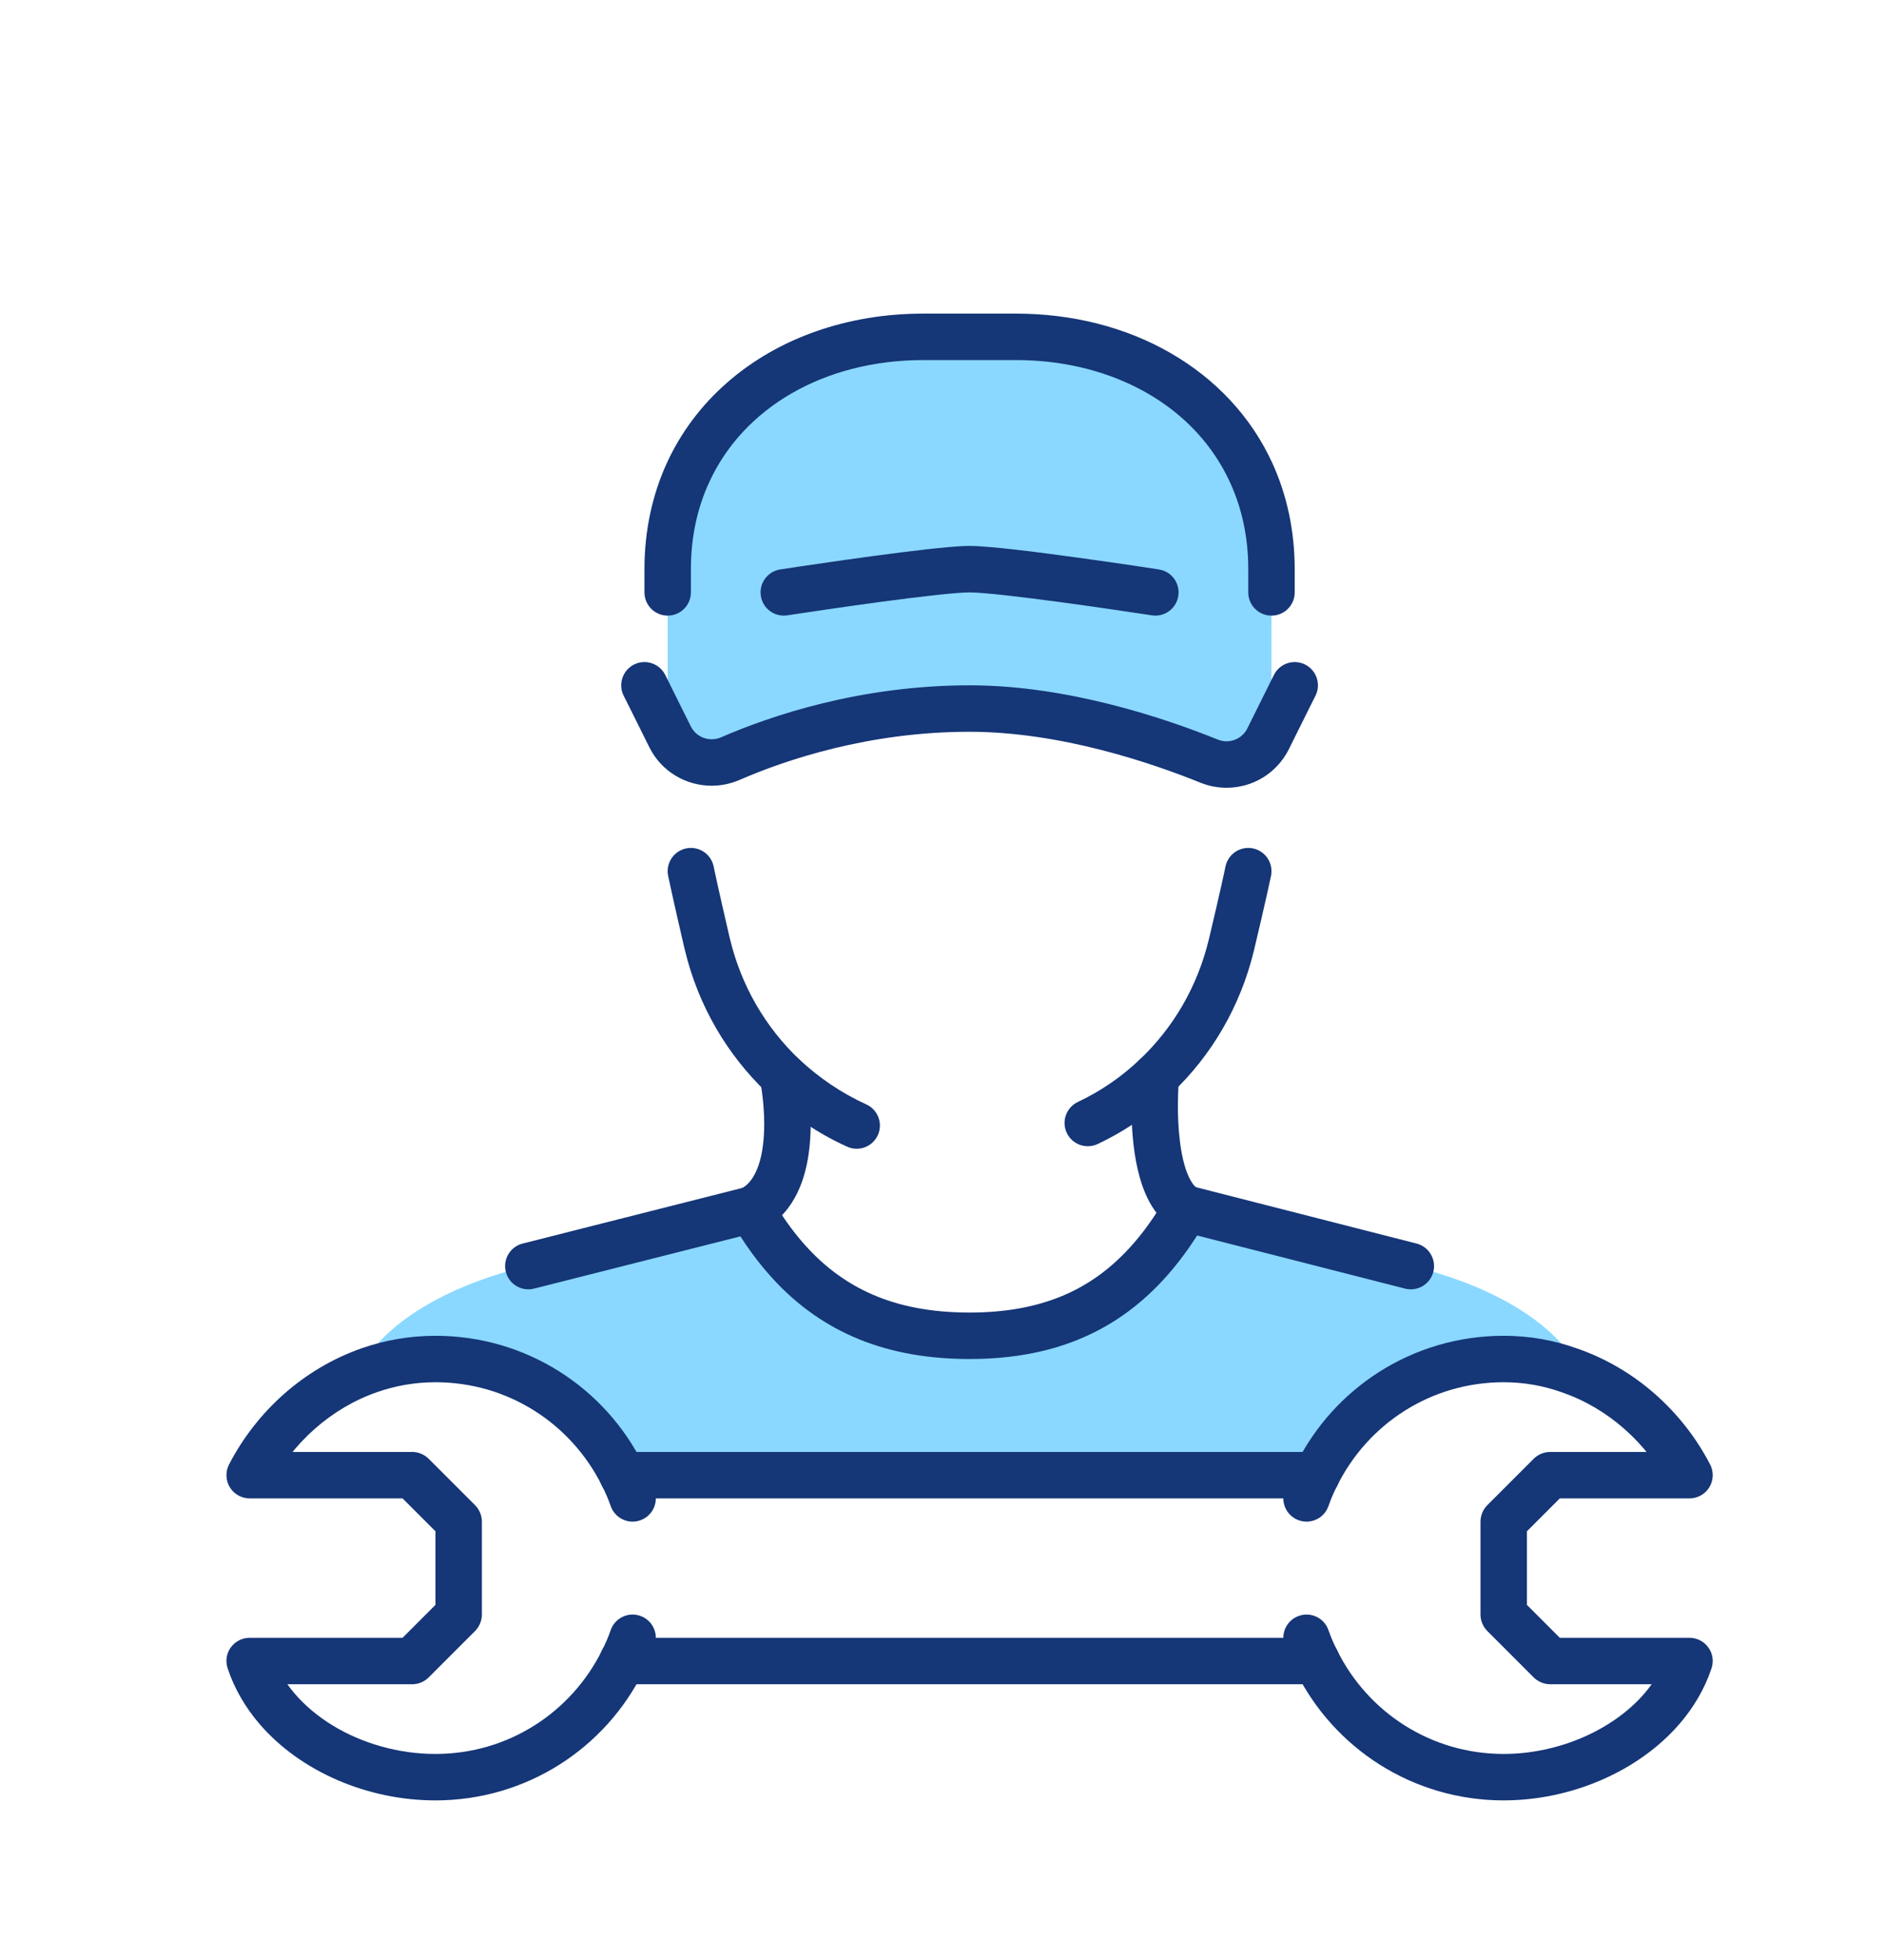
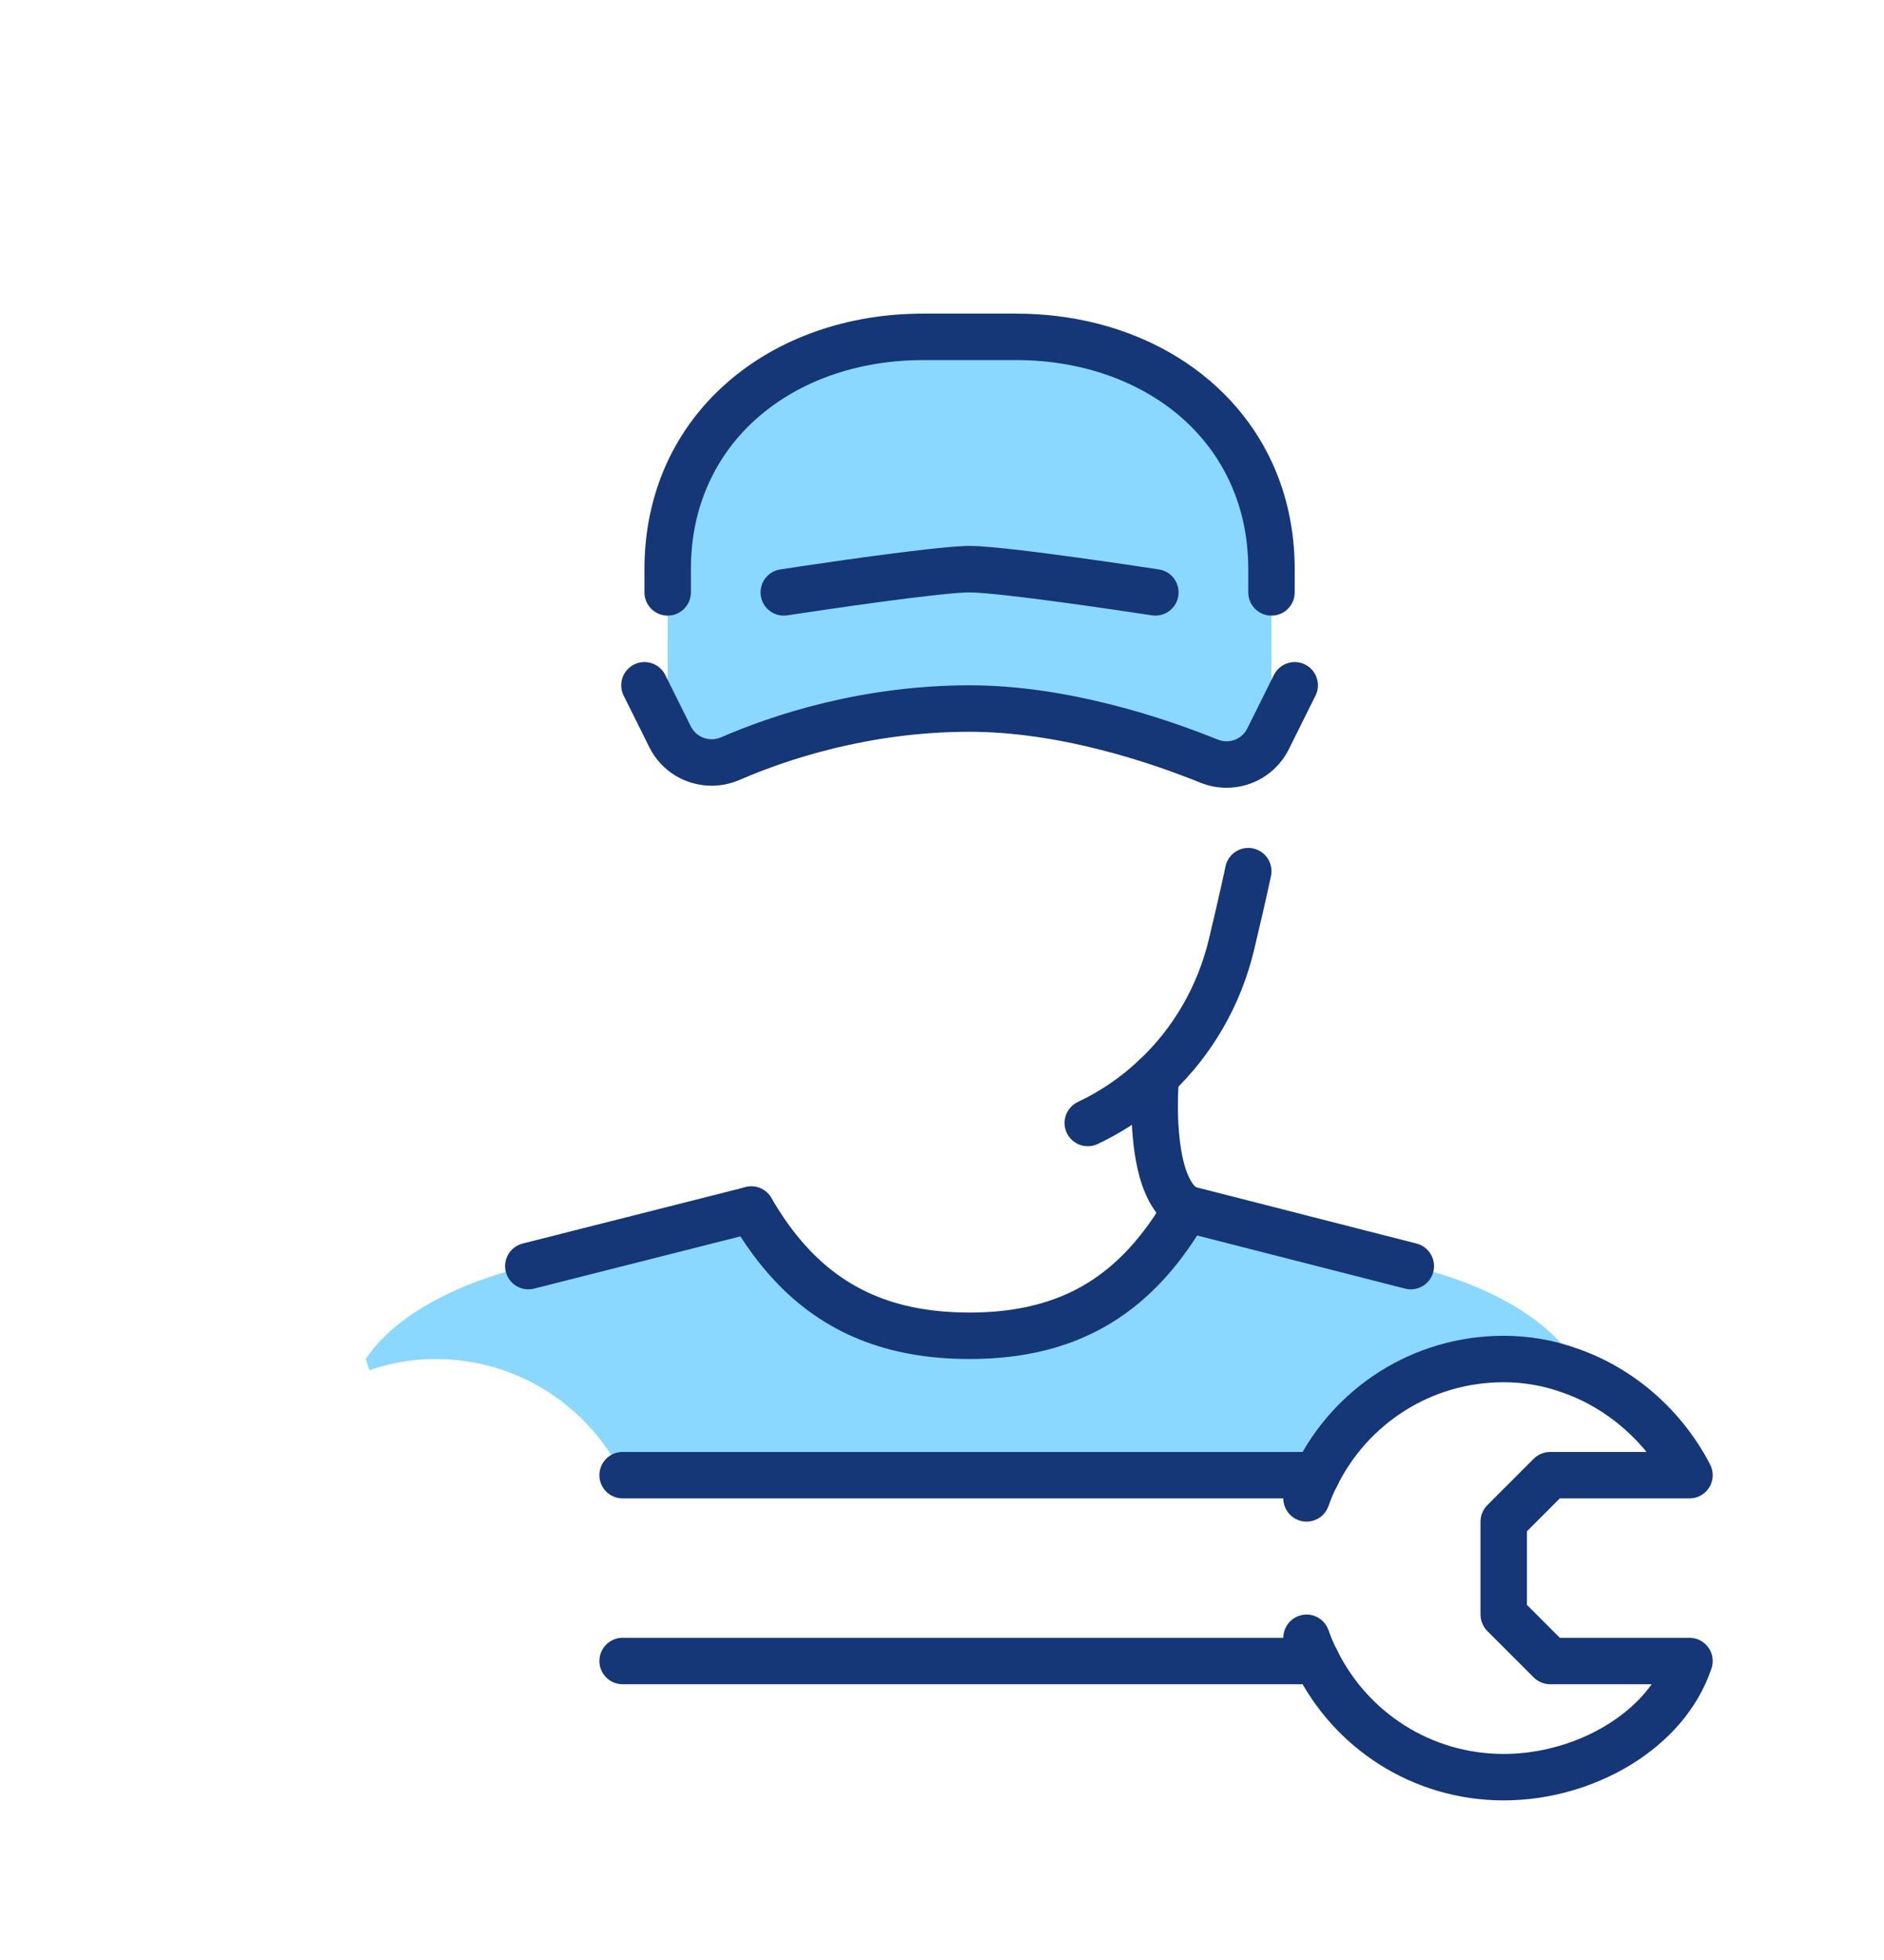
<svg xmlns="http://www.w3.org/2000/svg" width="100%" height="100%" viewBox="0 0 649 675" version="1.1" xml:space="preserve" style="fill-rule:evenodd;clip-rule:evenodd;stroke-linejoin:round;stroke-miterlimit:2;">
  <g>
    <path d="M230,236L230,196C230,147.36 269.36,116 318,116L350,116C398.64,116 438,147.36 438,196L438,236L444.4,239.2L436.8,254.48C433.04,261.92 424.32,265.2 416.64,262.16C399.04,255.04 366.56,244 334,244C297.6,244 267.92,254.16 251.68,261.2C243.84,264.64 234.72,261.44 230.88,253.84L223.6,239.2L230,236Z" style="fill:rgb(138,216,255);fill-rule:nonzero;" />
-     <path d="M486,436C486,436 526,444 542,468L540.64,471.92C533.52,469.36 525.92,468 518,468C489.68,468 465.28,484.24 453.52,508L214.48,508C202.72,484.24 178.32,468 150,468C142.08,468 134.4,469.36 127.28,471.84L126,468C142,444 182,436 182,436L258.8,416.56C275.44,445.2 298.48,460 334,460C369.52,460 392,444.96 408.64,416.24L486,436Z" style="fill:rgb(138,216,255);fill-rule:nonzero;" />
+     <path d="M486,436C486,436 526,444 542,468L540.64,471.92C489.68,468 465.28,484.24 453.52,508L214.48,508C202.72,484.24 178.32,468 150,468C142.08,468 134.4,469.36 127.28,471.84L126,468C142,444 182,436 182,436L258.8,416.56C275.44,445.2 298.48,460 334,460C369.52,460 392,444.96 408.64,416.24L486,436Z" style="fill:rgb(138,216,255);fill-rule:nonzero;" />
    <path d="M446,204L446,196C446,182.76 443.3,170.5 438.38,159.66C430.98,143.38 418.56,130.38 403.2,121.56C387.84,112.72 369.52,108 350,108L318,108C291.98,108 268.06,116.38 250.5,131.74C241.72,139.4 234.56,148.82 229.62,159.66C224.7,170.5 222,182.76 222,196L222,204C222,208.42 225.58,212 230,212C234.42,212 238,208.42 238,204L238,196C238,184.92 240.22,175.02 244.2,166.3C250.14,153.24 260.04,142.76 272.76,135.42C285.48,128.1 301.04,124 318,124L350,124C372.62,124 392.7,131.3 406.98,143.78C414.12,150.04 419.84,157.58 423.8,166.3C427.78,175.02 430,184.92 430,196L430,204C430,208.42 433.58,212 438,212C442.42,212 446,208.42 446,204Z" style="fill:rgb(21,54,119);fill-rule:nonzero;" />
    <path d="M438.84,232.42L437.24,235.62L437.24,235.64L429.64,250.92L429.66,250.88C428.94,252.3 427.9,253.38 426.66,254.14C425.42,254.88 423.98,255.28 422.54,255.28C421.56,255.28 420.56,255.1 419.58,254.72L419.64,254.74C410.58,251.08 397.74,246.42 382.9,242.66C368.04,238.9 351.18,236 334,236C296.1,236.02 265.42,246.54 248.5,253.86L248.46,253.88C247.36,254.36 246.24,254.58 245.14,254.58C243.66,254.58 242.22,254.18 240.98,253.42C239.74,252.68 238.74,251.62 238.02,250.24L238.04,250.28L230.76,235.64L230.76,235.62L229.16,232.42C227.18,228.48 222.38,226.86 218.42,228.84C214.48,230.82 212.86,235.62 214.84,239.58L216.44,242.78L216.44,242.76L223.72,257.4L223.74,257.44C225.82,261.58 229,264.9 232.74,267.14C236.46,269.38 240.76,270.58 245.14,270.58C248.42,270.58 251.74,269.9 254.9,268.52L254.86,268.54C270.42,261.78 299.1,251.98 334,252C349.38,252 365.04,254.62 378.96,258.16C392.9,261.7 405.1,266.12 413.64,269.58L413.7,269.6C416.58,270.74 419.58,271.28 422.54,271.28C426.94,271.28 431.22,270.08 434.96,267.82C438.68,265.56 441.86,262.22 443.94,258.1L443.96,258.04L451.56,242.76L451.56,242.78L453.16,239.58C455.14,235.62 453.52,230.82 449.58,228.84C445.62,226.86 440.82,228.48 438.84,232.42Z" style="fill:rgb(21,54,119);fill-rule:nonzero;" />
    <path d="M271.22,211.9C271.22,211.9 272.02,211.78 273.46,211.56C278.48,210.8 291.26,208.9 304.04,207.18C310.44,206.32 316.82,205.52 322.22,204.94C324.9,204.64 327.34,204.4 329.38,204.24C331.4,204.08 333.06,204 334,204C335.08,204 337.08,204.1 339.52,204.32C348.16,205.04 362.6,206.96 374.72,208.66C380.8,209.52 386.32,210.34 390.32,210.94C392.32,211.22 393.94,211.48 395.06,211.64C396.18,211.82 396.78,211.9 396.78,211.9C401.14,212.58 405.24,209.58 405.9,205.22C406.58,200.84 403.58,196.76 399.22,196.1C399.2,196.08 386.16,194.08 371.6,192.08C364.3,191.06 356.64,190.06 349.98,189.3C346.64,188.92 343.56,188.6 340.88,188.38C338.18,188.14 335.92,188 334,188C332.08,188 329.82,188.14 327.12,188.38C317.78,189.18 303.32,191.1 291.04,192.82C278.78,194.56 268.8,196.08 268.78,196.1C264.42,196.76 261.42,200.84 262.1,205.22C262.76,209.58 266.84,212.58 271.22,211.9Z" style="fill:rgb(21,54,119);fill-rule:nonzero;" />
    <path d="M378.14,393.96C387.56,389.5 396.18,383.58 403.68,376.44L403.66,376.44C417.24,363.58 427.34,346.66 432.02,327.06C436.2,309.54 437.82,301.7 437.84,301.62C438.72,297.28 435.94,293.06 431.62,292.16C427.28,291.28 423.06,294.06 422.16,298.38L422.14,298.46C421.98,299.3 420.34,307.06 416.46,323.34C412.5,339.9 404.04,354.04 392.66,364.84L392.64,364.84C386.38,370.82 379.16,375.78 371.3,379.48C367.3,381.38 365.6,386.14 367.48,390.14C369.38,394.14 374.14,395.84 378.14,393.96Z" style="fill:rgb(21,54,119);fill-rule:nonzero;" />
-     <path d="M230.16,301.62C230.18,301.7 231.8,309.52 235.88,327.02L235.9,327.06C240.58,346.6 250.68,363.42 264.16,376.26L264.22,376.32C272.34,383.92 281.62,390.26 291.82,394.88C295.84,396.7 300.58,394.92 302.4,390.9C304.22,386.88 302.44,382.14 298.42,380.32C289.9,376.46 282.06,371.12 275.14,364.64L275.2,364.7C263.88,353.88 255.42,339.8 251.46,323.34L251.46,323.38C249.44,314.68 248.02,308.42 247.12,304.34C246.66,302.3 246.34,300.8 246.14,299.82C246.04,299.32 245.96,298.96 245.9,298.72C245.86,298.48 245.84,298.38 245.84,298.38C244.94,294.06 240.72,291.28 236.38,292.16C232.06,293.06 229.28,297.28 230.16,301.62Z" style="fill:rgb(21,54,119);fill-rule:nonzero;" />
    <path d="M412.58,409.28C412.24,409.08 411.86,408.8 411.42,408.32C410.66,407.48 409.76,406 408.98,404.02C407.8,401.04 406.92,397 406.44,392.84C405.92,388.68 405.76,384.4 405.76,380.76C405.76,378 405.86,375.6 405.96,373.92C406,373.1 406.04,372.44 406.08,372C406.1,371.78 406.1,371.62 406.12,371.52L406.12,371.38L404.22,371.2L406.12,371.38L404.22,371.2L406.12,371.38C406.54,366.98 403.3,363.08 398.9,362.68C394.5,362.26 390.6,365.5 390.2,369.9C390.18,370.06 389.76,374.5 389.76,380.76C389.78,387 390.14,395.02 391.92,402.74C392.82,406.6 394.06,410.42 396,413.98C396.98,415.76 398.14,417.48 399.56,419.06C401,420.64 402.7,422.08 404.7,423.2C408.54,425.38 413.42,424.02 415.6,420.18C417.78,416.34 416.42,411.46 412.58,409.28Z" style="fill:rgb(21,54,119);fill-rule:nonzero;" />
-     <path d="M261.86,372.12L264.08,371.66L261.84,372.12L261.86,372.12L264.08,371.66L261.84,372.12C261.88,372.24 263.26,379.14 263.26,387.06C263.26,392 262.7,397.3 261.28,401.36C260.56,403.4 259.68,405.12 258.68,406.44C257.66,407.76 256.56,408.72 255.14,409.44C251.22,411.46 249.66,416.28 251.68,420.22C253.7,424.14 258.52,425.7 262.46,423.68C266.12,421.8 269.12,419.14 271.38,416.16C274.8,411.66 276.68,406.58 277.8,401.58C278.9,396.58 279.26,391.6 279.26,387.06C279.24,377.06 277.56,369.16 277.5,368.84C276.6,364.52 272.36,361.74 268.04,362.66C263.72,363.56 260.94,367.8 261.86,372.12Z" style="fill:rgb(21,54,119);fill-rule:nonzero;" />
    <path d="M406.66,424L484.02,443.76C488.3,444.84 492.66,442.26 493.76,437.98C494.84,433.7 492.26,429.34 487.98,428.24L410.62,408.48C406.34,407.4 401.98,409.98 400.88,414.26C399.8,418.54 402.38,422.9 406.66,424Z" style="fill:rgb(21,54,119);fill-rule:nonzero;" />
    <path d="M256.84,408.8L180.04,428.24C175.76,429.32 173.16,433.68 174.24,437.96C175.32,442.24 179.68,444.84 183.96,443.76L260.76,424.32C265.04,423.24 267.64,418.88 266.56,414.6C265.48,410.32 261.12,407.72 256.84,408.8Z" style="fill:rgb(21,54,119);fill-rule:nonzero;" />
    <path d="M401.72,412.22C397.8,419 393.6,424.84 389.06,429.78C382.24,437.2 374.68,442.64 365.78,446.34C356.86,450.02 346.48,452 334,452C325.68,452 318.22,451.14 311.52,449.48C301.48,446.98 293.06,442.74 285.58,436.68C278.12,430.62 271.58,422.64 265.72,412.54C263.5,408.72 258.6,407.42 254.78,409.64C250.96,411.86 249.66,416.76 251.88,420.58C256.3,428.18 261.2,434.96 266.72,440.88C275,449.78 284.74,456.66 295.98,461.22C307.2,465.78 319.86,468 334,468C343.44,468 352.18,467 360.26,464.96C372.4,461.9 383.04,456.46 392.18,448.86C401.34,441.28 408.96,431.64 415.56,420.26C417.78,416.42 416.48,411.54 412.66,409.32C408.82,407.1 403.94,408.4 401.72,412.22Z" style="fill:rgb(21,54,119);fill-rule:nonzero;" />
-     <path d="M210.38,561.34C209.52,563.8 208.52,566.16 207.42,568.24L207.32,568.46C202.08,579 194.04,587.9 184.18,594.14C174.3,600.4 162.62,604 150,604C137.4,604.02 124.72,600.38 114.58,594.18C109.5,591.08 105.04,587.34 101.48,583.18C97.92,579 95.24,574.4 93.58,569.46L86,572L86,580L142,580C144.1,580 146.16,579.14 147.66,577.66C153.9,571.42 157.42,567.9 163.66,561.66C165.14,560.16 166,558.1 166,556L166,524C166,521.9 165.14,519.84 163.66,518.34C157.42,512.1 153.9,508.58 147.66,502.34C146.16,500.86 144.1,500 142,500L86,500L86,508L93.1,511.68C100.74,496.88 114.06,484.9 129.92,479.4C136.2,477.2 143,476 150,476C162.62,476 174.3,479.6 184.18,485.86C194.04,492.1 202.08,501 207.32,511.54L207.42,511.76C208.52,513.84 209.52,516.2 210.38,518.66C211.84,522.82 216.42,525.02 220.58,523.54C224.74,522.08 226.94,517.5 225.46,513.34C224.42,510.36 223.16,507.28 221.54,504.24L214.48,508L221.64,504.46C215.12,491.24 205.08,480.14 192.72,472.32C180.38,464.52 165.7,460 150,460C141.16,460 132.6,461.52 124.64,464.28C104.66,471.26 88.38,486 78.9,504.32C77.62,506.8 77.72,509.78 79.16,512.16C80.62,514.54 83.22,516 86,516L142,516L142,508L136.34,513.66C142.58,519.9 146.1,523.42 152.34,529.66L158,524L150,524L150,556L158,556L152.34,550.34C146.1,556.58 142.58,560.1 136.34,566.34L142,572L142,564L86,564C83.44,564 81.02,565.24 79.5,567.32C78,569.4 77.6,572.1 78.42,574.52C80.76,581.6 84.56,588 89.32,593.58C96.48,601.94 105.84,608.5 116.28,613.02C126.72,617.52 138.28,620 150,620C165.7,620 180.38,615.48 192.72,607.68C205.08,599.86 215.12,588.76 221.64,575.54L214.48,572L221.54,575.76C223.16,572.72 224.42,569.64 225.46,566.66C226.94,562.5 224.74,557.92 220.58,556.46C216.42,554.98 211.84,557.18 210.38,561.34Z" style="fill:rgb(21,54,119);fill-rule:nonzero;" />
    <path d="M457.62,518.66C458.48,516.2 459.48,513.84 460.58,511.76L460.68,511.54C465.92,501 473.96,492.1 483.82,485.86C493.7,479.6 505.38,476 518,476C525,476 531.66,477.2 537.94,479.44L538.04,479.48C553.88,484.9 567.28,496.9 574.9,511.68L582,508L582,500L534,500C531.9,500 529.84,500.86 528.34,502.34C522.1,508.58 518.58,512.1 512.34,518.34C510.86,519.84 510,521.9 510,524L510,556C510,558.1 510.86,560.16 512.34,561.66C518.58,567.9 522.1,571.42 528.34,577.66C529.84,579.14 531.9,580 534,580L582,580L582,572L574.42,569.46C572.78,574.38 570.08,578.98 566.48,583.16C561.1,589.42 553.66,594.68 545.2,598.32C536.74,601.98 527.28,604 518,604C505.38,604 493.7,600.4 483.82,594.14C473.96,587.9 465.92,579 460.68,568.46L460.58,568.24C459.48,566.16 458.48,563.8 457.62,561.34C456.16,557.18 451.58,554.98 447.42,556.46C443.26,557.92 441.06,562.5 442.54,566.66C443.58,569.64 444.84,572.72 446.46,575.76L453.52,572L446.34,575.54C452.88,588.76 462.92,599.86 475.28,607.68C487.62,615.48 502.3,620 518,620C533.46,619.98 548.76,615.62 561.6,607.84C568,603.94 573.8,599.18 578.6,593.6C583.4,588.02 587.22,581.62 589.58,574.52C590.4,572.1 590,569.4 588.48,567.32C586.98,565.24 584.56,564 582,564L534,564L534,572L539.66,566.34C533.42,560.1 529.9,556.58 523.66,550.34L518,556L526,556L526,524L518,524L523.66,529.66C529.9,523.42 533.42,519.9 539.66,513.66L534,508L534,516L582,516C584.78,516 587.38,514.54 588.84,512.16C590.28,509.78 590.38,506.8 589.1,504.32C579.6,485.98 563.24,471.26 543.24,464.36L540.64,471.92L543.34,464.4C535.36,461.52 526.84,460 518,460C502.3,460 487.62,464.52 475.28,472.32C462.92,480.14 452.88,491.24 446.34,504.46L453.52,508L446.46,504.24C444.84,507.28 443.58,510.36 442.54,513.34C441.06,517.5 443.26,522.08 447.42,523.54C451.58,525.02 456.16,522.82 457.62,518.66Z" style="fill:rgb(21,54,119);fill-rule:nonzero;" />
    <path d="M214.48,516L453.52,516C457.94,516 461.52,512.42 461.52,508C461.52,503.58 457.94,500 453.52,500L214.48,500C210.06,500 206.48,503.58 206.48,508C206.48,512.42 210.06,516 214.48,516Z" style="fill:rgb(21,54,119);fill-rule:nonzero;" />
    <path d="M453.52,564L214.48,564C210.06,564 206.48,567.58 206.48,572C206.48,576.42 210.06,580 214.48,580L453.52,580C457.94,580 461.52,576.42 461.52,572C461.52,567.58 457.94,564 453.52,564Z" style="fill:rgb(21,54,119);fill-rule:nonzero;" />
  </g>
</svg>